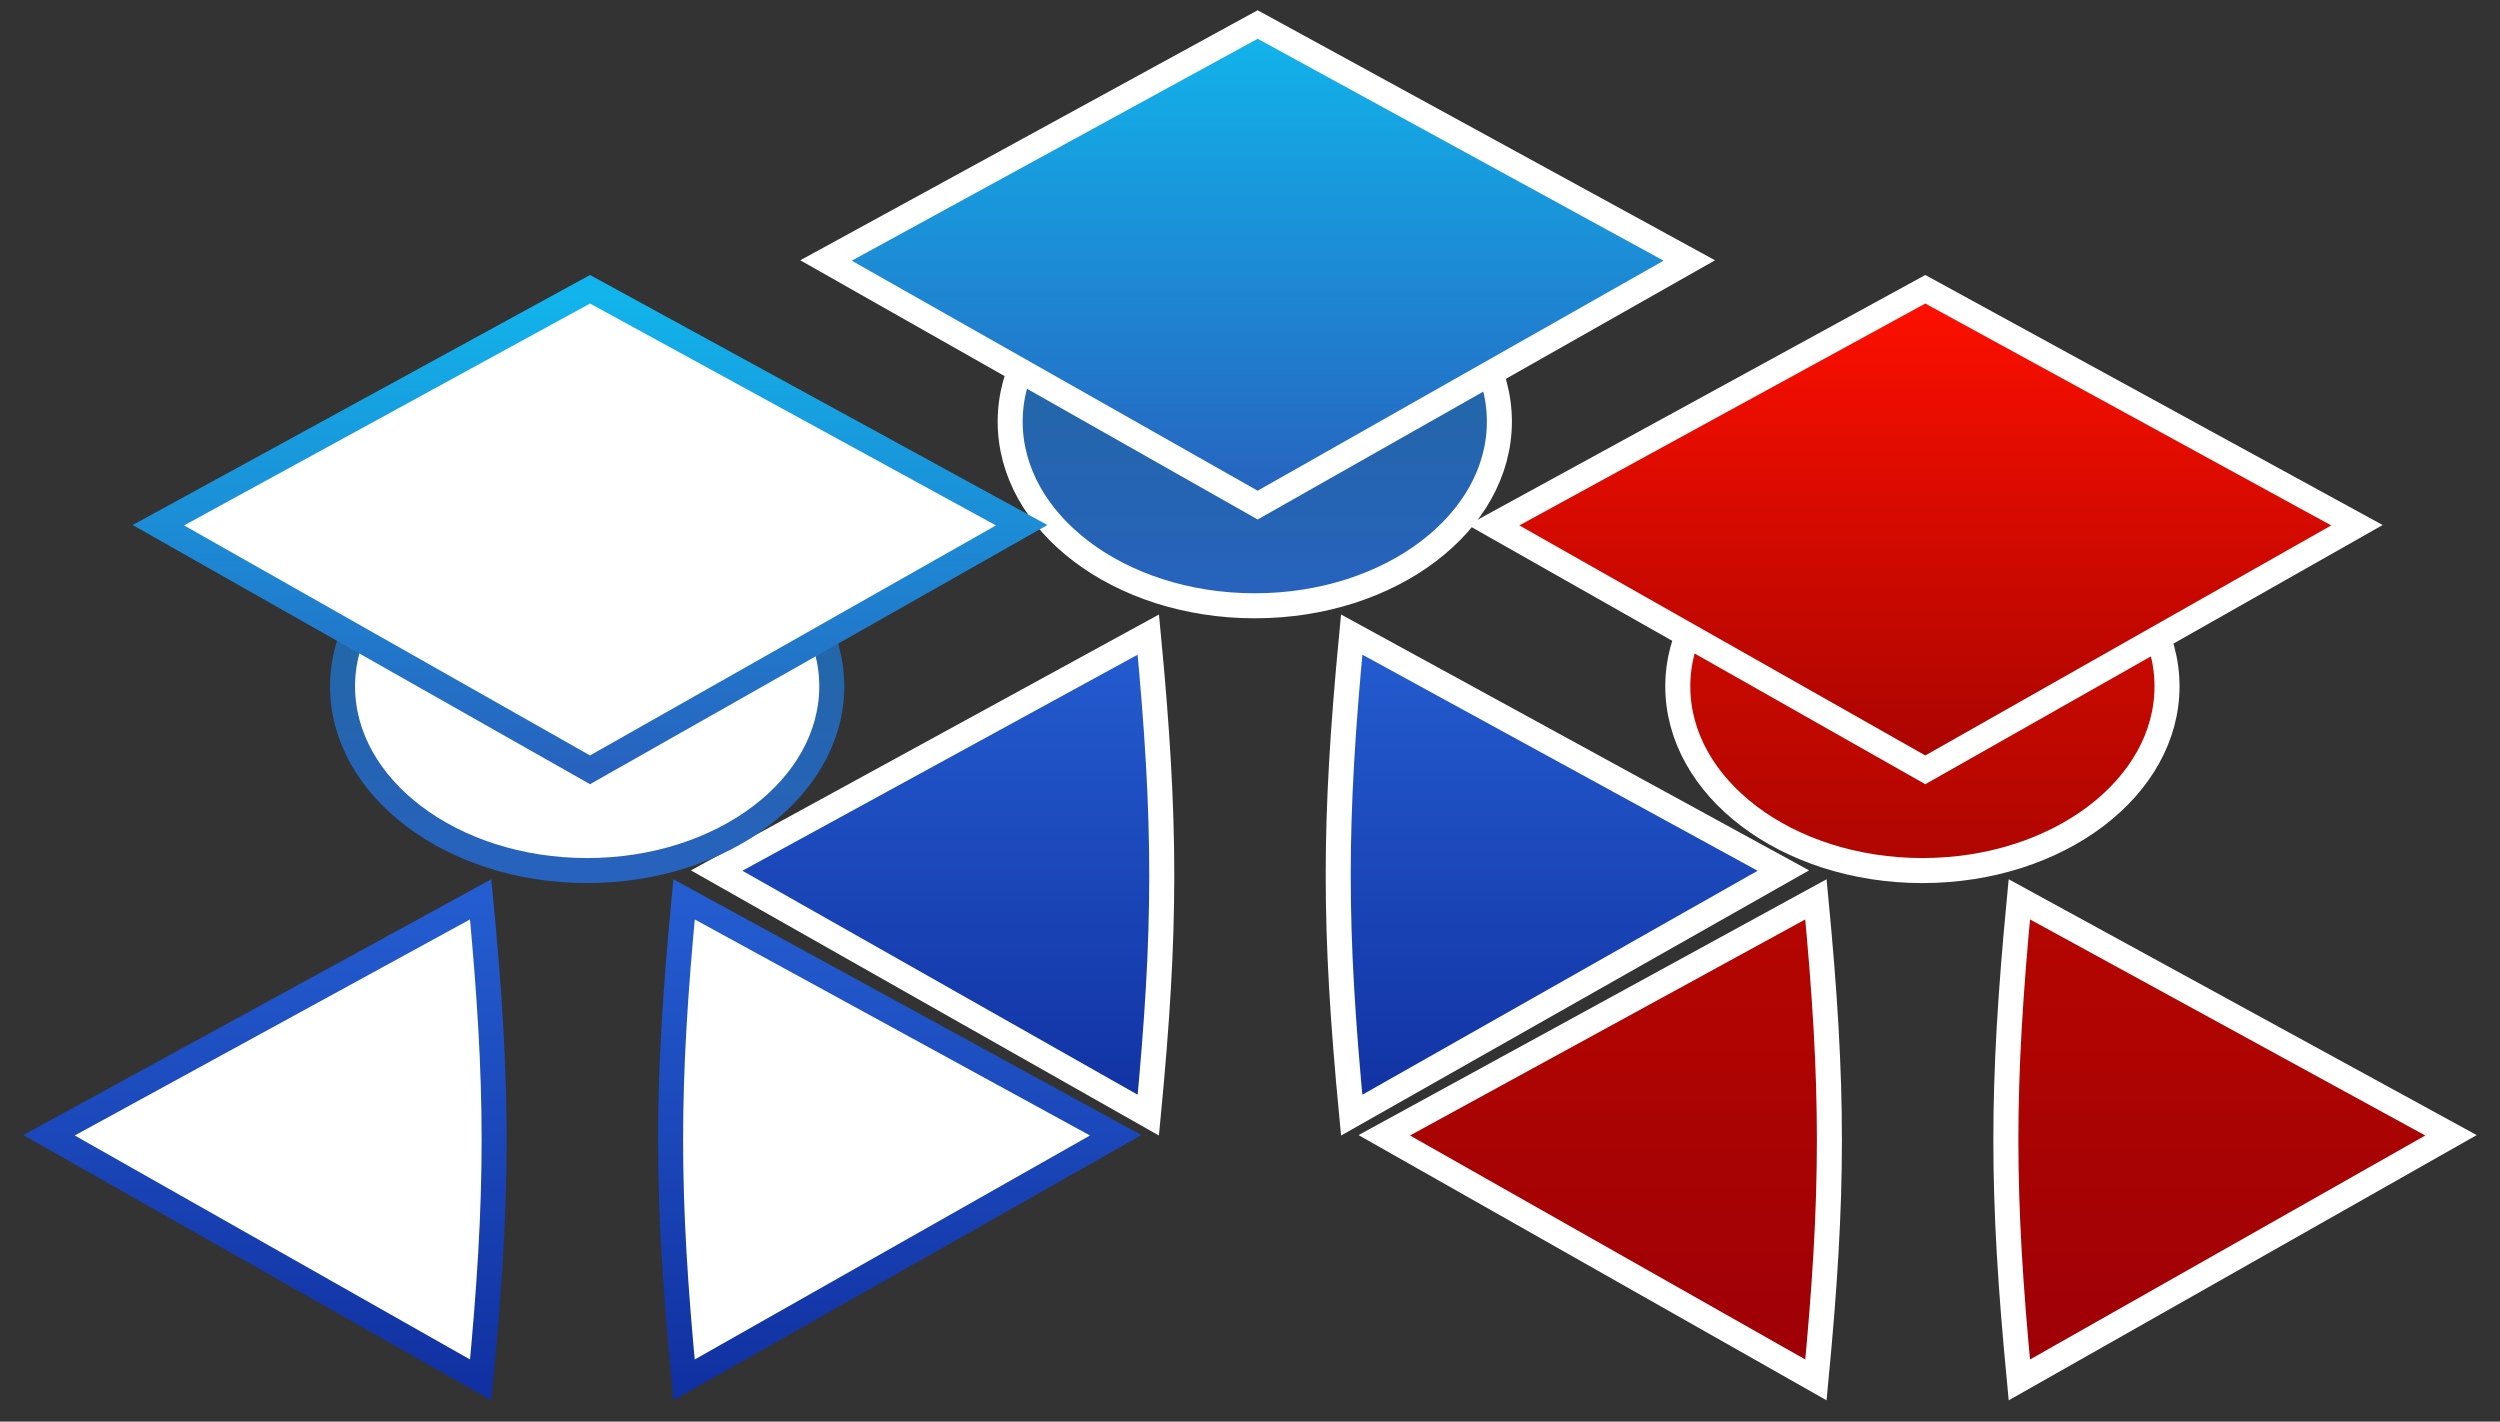
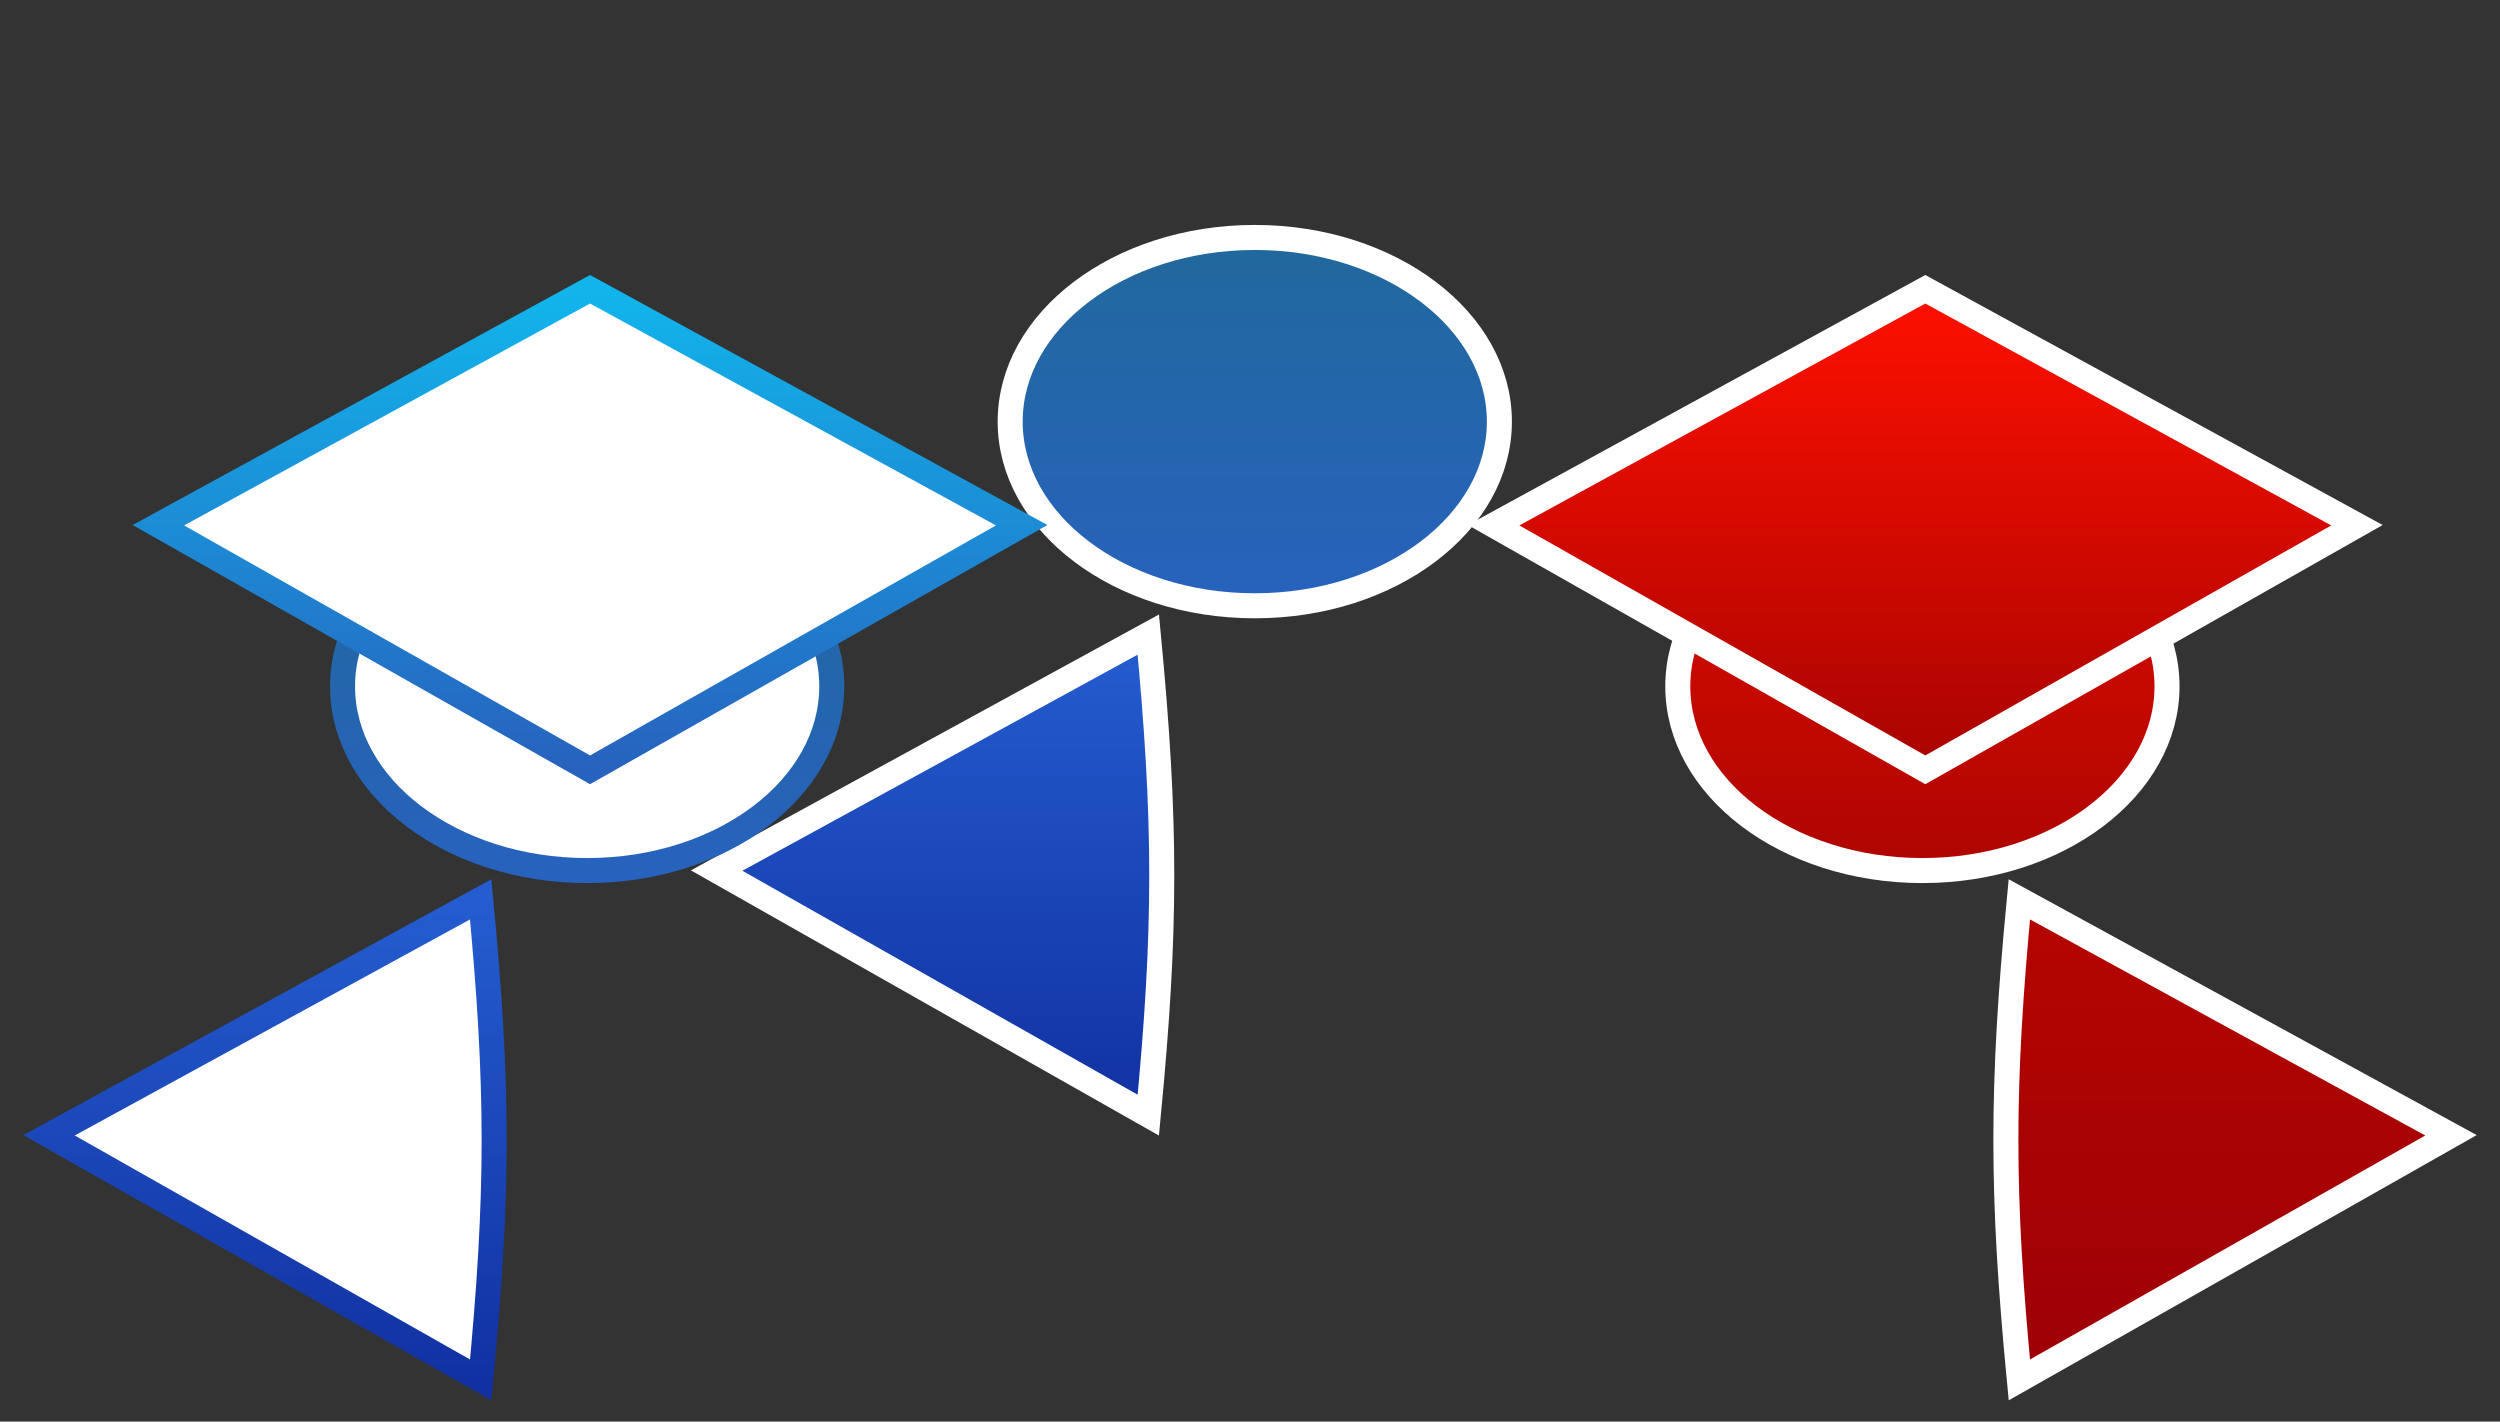
<svg xmlns="http://www.w3.org/2000/svg" width="102" height="58" viewBox="0 0 102 58" fill="none">
  <rect x="0" y="0" width="102" height="58" fill="#333333" stroke="none" />
  <path d="M61.175 17.202C61.175 19.253 60.08 21.126 58.276 22.495C56.472 23.863 53.969 24.716 51.195 24.716C48.421 24.716 45.918 23.863 44.114 22.495C42.31 21.126 41.215 19.253 41.215 17.202C41.215 15.152 42.31 13.278 44.114 11.91C45.918 10.541 48.421 9.688 51.195 9.688C53.969 9.688 56.472 10.541 58.276 11.91C60.08 13.278 61.175 15.152 61.175 17.202Z" fill="url(#paint0_linear)" stroke="white" stroke-width="1.021" />
-   <path d="M51.312 1L33.701 10.628L51.312 20.608L68.924 10.628L51.312 1Z" fill="url(#paint1_linear)" stroke="white" stroke-width="1.021" />
  <path d="M29.239 35.519L46.851 25.891C47.585 33.59 47.581 37.882 46.851 45.498L29.239 35.519Z" fill="url(#paint2_linear)" stroke="white" stroke-width="1.021" />
-   <path d="M72.76 35.519L55.149 25.891C54.414 33.59 54.419 37.882 55.149 45.498L72.76 35.519Z" fill="url(#paint3_linear)" stroke="white" stroke-width="1.021" />
  <path d="M88.414 28.004C88.414 30.055 87.319 31.928 85.515 33.297C83.711 34.665 81.208 35.519 78.434 35.519C75.66 35.519 73.157 34.665 71.353 33.297C69.549 31.928 68.454 30.055 68.454 28.004C68.454 25.954 69.549 24.08 71.353 22.712C73.157 21.343 75.66 20.49 78.434 20.49C81.208 20.49 83.711 21.343 85.515 22.712C87.319 24.08 88.414 25.954 88.414 28.004Z" fill="url(#paint4_linear)" stroke="white" stroke-width="1.021" />
  <path d="M78.552 11.802L60.94 21.429L78.552 31.409L96.163 21.429L78.552 11.802Z" fill="url(#paint5_linear)" stroke="white" stroke-width="1.021" />
-   <path d="M56.478 46.32L74.09 36.693C74.825 44.392 74.82 48.684 74.09 56.3L56.478 46.32Z" fill="url(#paint6_linear)" stroke="white" stroke-width="1.021" />
  <path d="M100 46.32L82.389 36.693C81.654 44.392 81.659 48.684 82.389 56.3L100 46.32Z" fill="url(#paint7_linear)" stroke="white" stroke-width="1.021" />
  <path d="M33.936 28.004C33.936 30.055 32.841 31.928 31.037 33.297C29.233 34.665 26.73 35.519 23.956 35.519C21.182 35.519 18.679 34.665 16.875 33.297C15.071 31.928 13.976 30.055 13.976 28.004C13.976 25.954 15.071 24.08 16.875 22.712C18.679 21.343 21.182 20.49 23.956 20.49C26.73 20.49 29.233 21.343 31.037 22.712C32.841 24.08 33.936 25.954 33.936 28.004Z" fill="white" stroke="url(#paint8_linear)" stroke-width="1.021" />
  <path d="M24.073 11.802L6.461 21.429L24.073 31.409L41.684 21.429L24.073 11.802Z" fill="white" stroke="url(#paint9_linear)" stroke-width="1.021" />
  <path d="M2 46.32L19.612 36.693C20.346 44.392 20.341 48.684 19.612 56.3L2 46.32Z" fill="white" stroke="url(#paint10_linear)" stroke-width="1.021" />
-   <path d="M45.522 46.32L27.91 36.693C27.175 44.392 27.18 48.684 27.91 56.3L45.522 46.32Z" fill="white" stroke="url(#paint11_linear)" stroke-width="1.021" />
  <defs>
    <linearGradient id="paint0_linear" x1="51.195" y1="9.453" x2="51.195" y2="24.951" gradientUnits="userSpaceOnUse">
      <stop stop-color="#21699B" />
      <stop offset="1" stop-color="#2762BE" />
    </linearGradient>
    <linearGradient id="paint1_linear" x1="51.312" y1="1" x2="51.312" y2="20.608" gradientUnits="userSpaceOnUse">
      <stop stop-color="#11B5EC" />
      <stop offset="1" stop-color="#2762BE" />
    </linearGradient>
    <linearGradient id="paint2_linear" x1="38.319" y1="25.891" x2="38.319" y2="45.498" gradientUnits="userSpaceOnUse">
      <stop stop-color="#245DD0" />
      <stop offset="1" stop-color="#1131A2" />
    </linearGradient>
    <linearGradient id="paint3_linear" x1="63.68" y1="25.891" x2="63.68" y2="45.498" gradientUnits="userSpaceOnUse">
      <stop stop-color="#245DD0" />
      <stop offset="1" stop-color="#1131A2" />
    </linearGradient>
    <linearGradient id="paint4_linear" x1="78.434" y1="20.255" x2="78.434" y2="35.753" gradientUnits="userSpaceOnUse">
      <stop stop-color="#DB0D00" />
      <stop offset="1" stop-color="#AE0500" />
    </linearGradient>
    <linearGradient id="paint5_linear" x1="78.552" y1="11.802" x2="78.552" y2="31.409" gradientUnits="userSpaceOnUse">
      <stop stop-color="#FF1000" />
      <stop offset="1" stop-color="#A80400" />
    </linearGradient>
    <linearGradient id="paint6_linear" x1="65.559" y1="36.693" x2="65.559" y2="56.3" gradientUnits="userSpaceOnUse">
      <stop stop-color="#B50600" />
      <stop offset="1" stop-color="#9D0007" />
    </linearGradient>
    <linearGradient id="paint7_linear" x1="90.92" y1="36.693" x2="90.92" y2="56.3" gradientUnits="userSpaceOnUse">
      <stop stop-color="#B50600" />
      <stop offset="1" stop-color="#9D0007" />
    </linearGradient>
    <linearGradient id="paint8_linear" x1="23.956" y1="20.255" x2="23.956" y2="35.753" gradientUnits="userSpaceOnUse">
      <stop stop-color="#21699B" />
      <stop offset="1" stop-color="#2762BE" />
    </linearGradient>
    <linearGradient id="paint9_linear" x1="24.073" y1="11.802" x2="24.073" y2="31.409" gradientUnits="userSpaceOnUse">
      <stop stop-color="#11B5EC" />
      <stop offset="1" stop-color="#2762BE" />
    </linearGradient>
    <linearGradient id="paint10_linear" x1="11.08" y1="36.693" x2="11.08" y2="56.3" gradientUnits="userSpaceOnUse">
      <stop stop-color="#245DD0" />
      <stop offset="1" stop-color="#1131A2" />
    </linearGradient>
    <linearGradient id="paint11_linear" x1="36.441" y1="36.693" x2="36.441" y2="56.3" gradientUnits="userSpaceOnUse">
      <stop stop-color="#245DD0" />
      <stop offset="1" stop-color="#1131A2" />
    </linearGradient>
  </defs>
</svg>